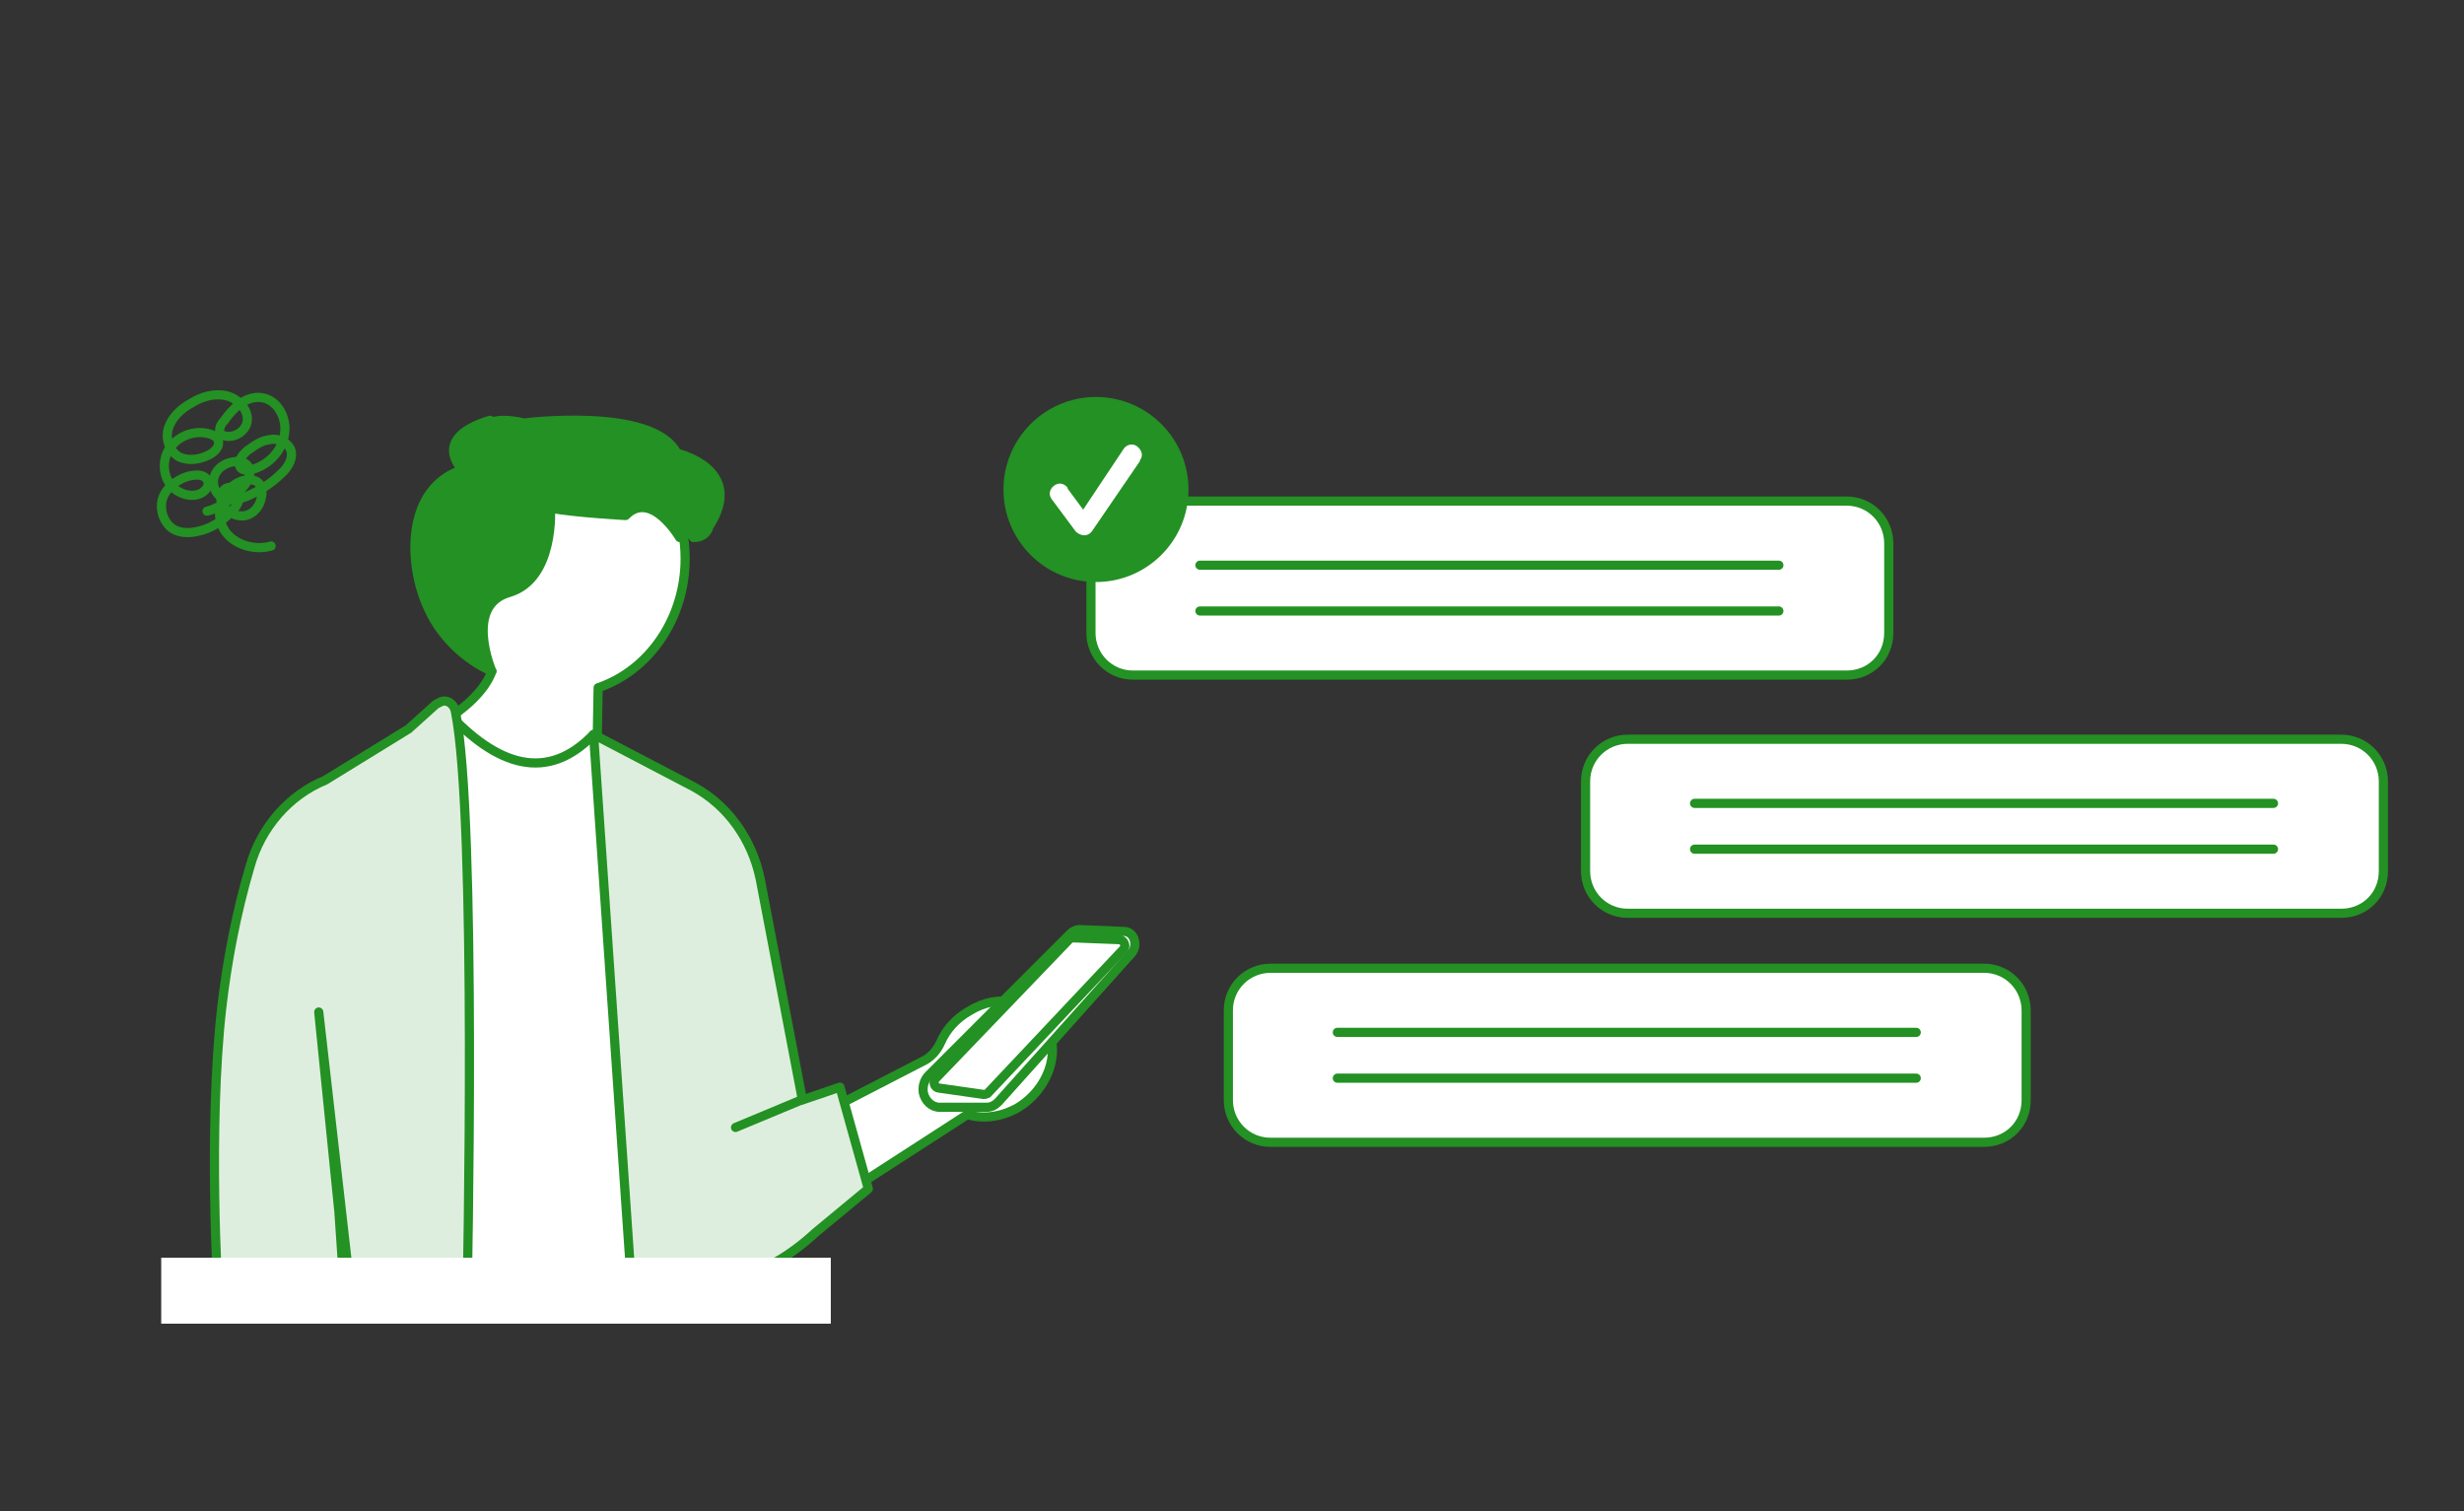
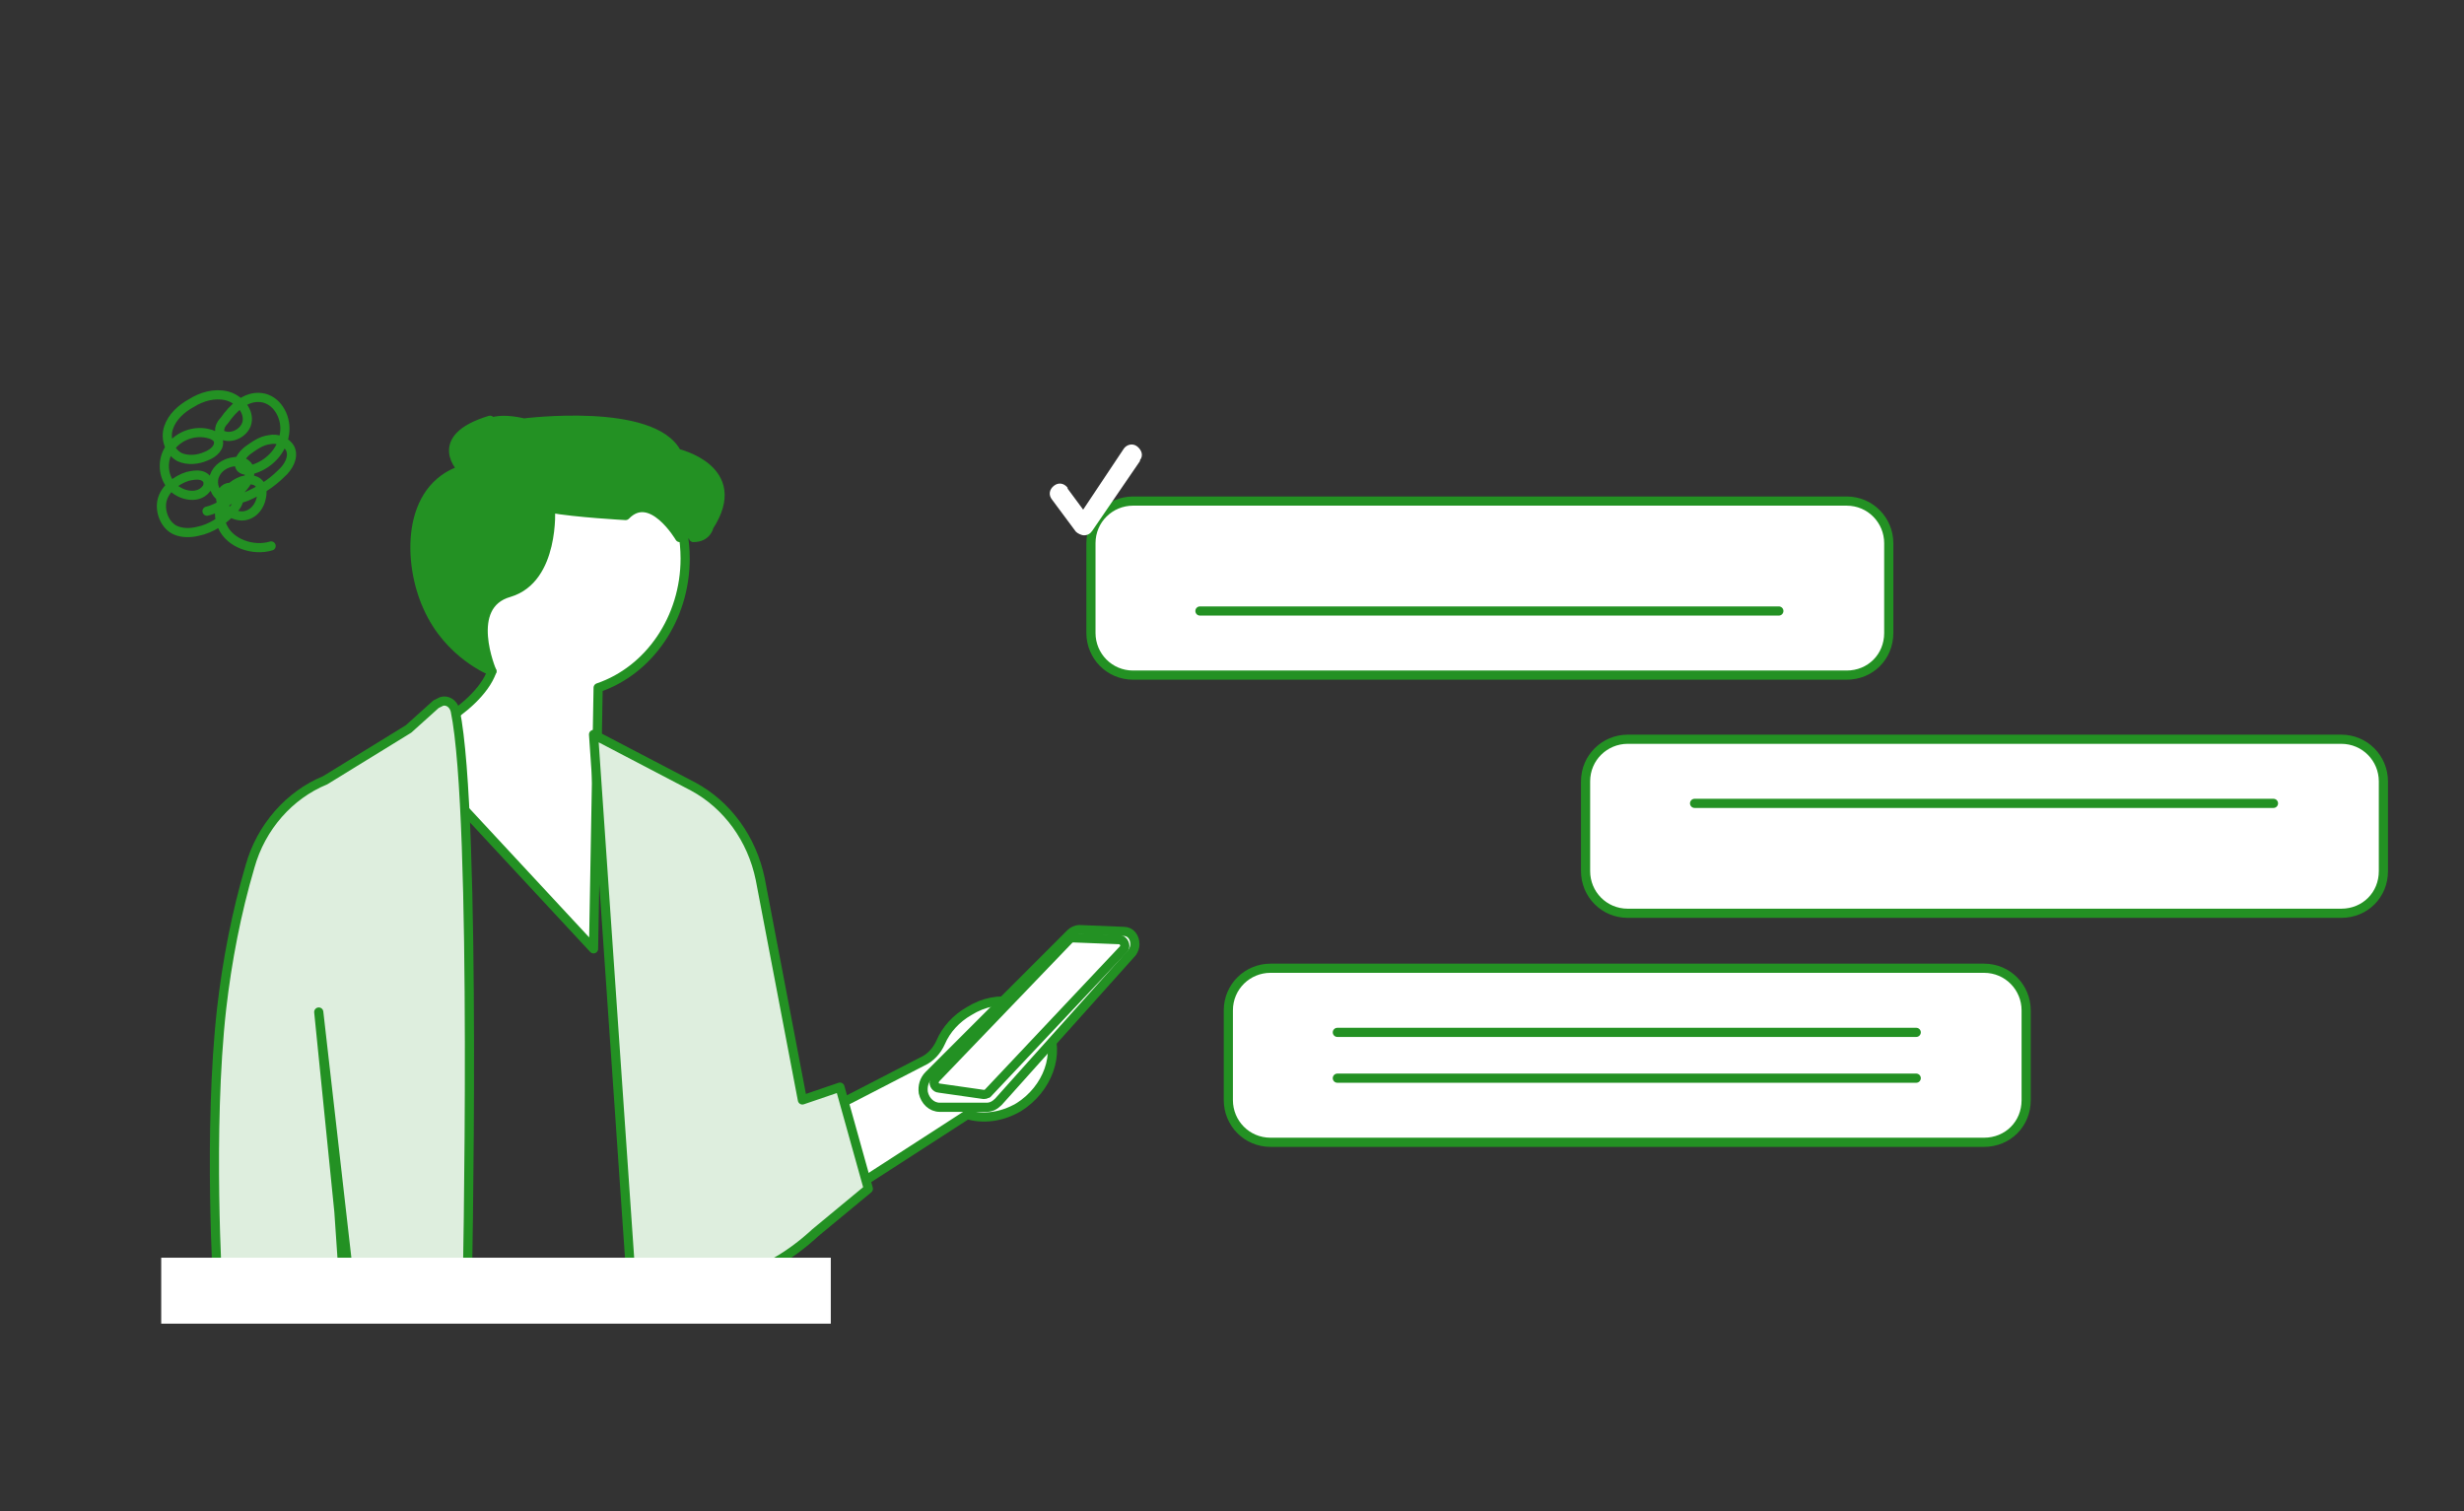
<svg xmlns="http://www.w3.org/2000/svg" version="1.1" id="レイヤー_1" x="0px" y="0px" viewBox="0 0 269 165" style="enable-background:new 0 0 269 165;" xml:space="preserve">
  <rect x="0" y="0" width="269" height="165" fill="#333333" stroke="none" />
  <style type="text/css">
	.st0{fill:none;stroke:#239123;stroke-linecap:round;stroke-linejoin:round;stroke-miterlimit:10;}
	.st1{fill:#FFFFFF;stroke:#239123;stroke-linecap:round;stroke-linejoin:round;stroke-miterlimit:10;}
	.st2{fill:#239123;stroke:#239123;stroke-miterlimit:10;}
	.st3{fill:#FFFFFF;}
	.st4{fill:#239123;stroke:#239123;stroke-linecap:round;stroke-linejoin:round;stroke-miterlimit:10;}
	.st5{fill:#DEEEDE;stroke:#239123;stroke-linecap:round;stroke-linejoin:round;stroke-miterlimit:10;}
</style>
  <path class="st0" d="M29.6,59.6c-2,0.6-4.5-0.3-5.3-2.1c-0.9-1.8,0.1-4.3,2.1-5c0.7-0.2,1.5-0.2,1.9,0.3c0.2,0.2,0.3,0.6,0.3,0.9  c0,1.2-0.7,2.4-1.9,2.6c-1.2,0.2-2.7-0.9-2.6-2c0-0.5,0.4-1.1,1-1.1c0.6,0,1,0.5,1,1.1c0,0.5-0.3,1-0.7,1.4c-1,1.1-2.3,2-3.8,2.3  c-0.8,0.2-1.7,0.2-2.4-0.1c-1.2-0.5-1.8-2.1-1.5-3.3s1.5-2.2,2.8-2.6c0.5-0.1,0.9-0.2,1.4-0.1c0.5,0.1,0.9,0.5,0.8,1  c0,0.3-0.2,0.5-0.4,0.7c-1.1,1-3.2,0.3-3.9-1c-0.7-1.2-0.6-2.8,0.3-3.9s2.4-1.7,3.9-1.4c0.5,0.1,1,0.3,1.2,0.7  c0.3,0.8-0.5,1.5-1.3,1.8c-0.9,0.4-2,0.5-2.9,0.1c-1.1-0.6-1.6-2-1.2-3.2c0.4-1.2,1.4-2.1,2.5-2.7c1.1-0.7,2.5-1.1,3.8-0.8  c1.3,0.3,2.4,1.5,2.3,2.7c-0.1,1.3-1.8,2.2-2.9,1.5c-0.3-0.5,0-1.1,0.4-1.5c0.9-1.3,2.3-2.7,4-2.5c1.7,0.2,2.7,2,2.6,3.6  c-0.1,1.9-1.5,3.6-3.4,4.2c-0.5,0.2-1.1,0.2-1.4-0.1c-0.5-0.6,0.1-1.4,0.7-1.9c0.7-0.5,1.5-1.1,2.4-1.2c0.9-0.2,1.9,0.2,2.3,1  c0.4,0.9-0.2,2-1,2.7c-1.1,1.1-2.4,1.9-3.8,2.5c-0.8,0.3-1.7,0.5-2.5,0.2c-0.9-0.4-1.3-1.5-1-2.4c0.3-0.9,1.2-1.5,2.2-1.6  c0.5-0.1,1,0,1.3,0.3c0.7,0.6,0.3,1.7-0.3,2.4c-0.9,1.1-2.6,2.4-4,2.7" />
  <g>
    <path class="st1" d="M201.6,73.7h-77.9c-2.6,0-4.6-2.1-4.6-4.6v-9.8c0-2.6,2.1-4.6,4.6-4.6h77.9c2.6,0,4.6,2.1,4.6,4.6v9.8   C206.2,71.7,204.2,73.7,201.6,73.7z" />
    <g>
-       <path class="st0" d="M131,61.7h63.2" />
      <path class="st0" d="M131,66.7h63.2" />
    </g>
  </g>
  <g>
    <path class="st1" d="M216.6,124.7h-77.9c-2.6,0-4.6-2.1-4.6-4.6v-9.8c0-2.6,2.1-4.6,4.6-4.6h77.9c2.6,0,4.6,2.1,4.6,4.6v9.8   C221.2,122.7,219.2,124.7,216.6,124.7z" />
    <g>
      <path class="st0" d="M146,112.7h63.2" />
      <path class="st0" d="M146,117.7h63.2" />
    </g>
  </g>
  <g>
    <path class="st1" d="M255.6,99.7h-77.9c-2.6,0-4.6-2.1-4.6-4.6v-9.8c0-2.6,2.1-4.6,4.6-4.6h77.9c2.6,0,4.6,2.1,4.6,4.6v9.8   C260.2,97.7,258.2,99.7,255.6,99.7z" />
    <g>
      <path class="st0" d="M185,87.7h63.2" />
-       <path class="st0" d="M185,92.7h63.2" />
    </g>
  </g>
  <g transform="translate(-639.75 -282.063)">
-     <circle class="st2" cx="759.4" cy="335.5" r="9.6" />
    <path class="st3" d="M758.1,340.5c-0.3,0-0.7-0.2-0.9-0.4l-2.6-3.5c-0.4-0.5-0.3-1.1,0.2-1.5c0.5-0.4,1.1-0.3,1.5,0.2   c0,0,0,0,0,0.1l1.7,2.3l4.4-6.6c0.3-0.5,1-0.7,1.5-0.3s0.7,1,0.3,1.5c0,0,0,0,0,0.1L759,340C758.8,340.3,758.5,340.5,758.1,340.5   L758.1,340.5z" />
  </g>
  <g transform="translate(-633.001 -366.421)">
    <path class="st1" d="M738.6,488.1l-19.5,12.6c-2.7,1.7-6.1,0.1-6.7-3.2v0c-0.4-2.2,0.6-4.5,2.5-5.5l18.8-9.7c0.9-0.4,1.6-1.2,2-2.1   c0.6-1.4,1.7-2.6,3.1-3.4c3.2-2,7-1.2,8.5,1.7c1.5,2.9,0.1,6.8-3.1,8.8C742.3,488.4,740.3,488.6,738.6,488.1L738.6,488.1z" />
    <path class="st1" d="M680.6,427.4c0-8.2,6.1-14.8,13.6-14.8c7.5,0,13.6,6.6,13.6,14.8c0,6.5-3.9,12.2-9.5,14.1l-0.5,28.5L677,447.6   c0,0,8.1-3.4,9.7-7.9C682.8,437,680.5,432.3,680.6,427.4L680.6,427.4z" />
    <path class="st4" d="M686.7,439.7c0,0-4.7-1.8-7-7c-2.2-4.8-2.4-13,3.8-15c0,0-3.6-3.4,3-5.4l-0.9,0.9c0,0,0.8-1.5,4.6-0.6   c0,0,14.1-1.8,16.7,3.3c0,0,7.6,1.7,3.5,8c0,0-0.2,1.2-1.7,1.2l0.7-1l-2.2,1c0,0-3.1-5.3-5.9-2.4c0,0-5.5-0.3-8.2-0.8   c0,0,0.5,7.7-4.5,9.2C683.6,432.5,686.7,439.7,686.7,439.7L686.7,439.7z" />
-     <path class="st1" d="M681.6,443.9c5.7,6.3,11.2,7.9,16.2,2.7l7.1,56.4l-2.9,4.6l-17.9,0.1L681.6,443.9z" />
    <path class="st5" d="M680.6,443.3l-3,2.7l-9.1,5.6c-3.9,1.6-7,5.1-8.2,9.4c-1.5,5.1-2.5,10.3-3.1,15.5c-1.5,13.3-0.4,30.9-0.4,30.9   l13.8,0.1l-0.6-8.8l-2.2-21.8l3.5,30.7H684c0,0,1.1-52-1.3-63.6c-0.2-0.8-0.9-1.2-1.5-1C681,443.1,680.8,443.2,680.6,443.3   L680.6,443.3z" />
    <path class="st5" d="M697.8,446.6l10.9,5.7c3.7,2,6.4,5.7,7.3,10.1l4.6,24.1l4.1-1.4l3.1,11.1L722,501c0,0-6.4,6.2-10.6,4.2   l0.3,2.4h-9.7L697.8,446.6z" />
    <path class="st1" d="M740.7,487.3h-5.1c-0.9,0-1.6-0.7-1.8-1.6l0,0c-0.1-0.7,0.1-1.4,0.6-1.9l15.5-15.5c0.2-0.2,0.6-0.4,0.9-0.4   l4.9,0.2c0.7,0,1.2,0.6,1.2,1.4c0,0.3-0.1,0.6-0.3,0.9L742,486.7C741.6,487.1,741.2,487.3,740.7,487.3z" />
    <path class="st1" d="M740.4,485.9C740.4,485.9,740.4,485.9,740.4,485.9l-4.9-0.7c-0.3,0-0.6-0.4-0.5-0.7c0-0.1,0.1-0.3,0.2-0.4   l14.5-15.1c0.1-0.1,0.3-0.2,0.4-0.2l5.1,0.2c0.3,0,0.6,0.3,0.6,0.7c0,0.2-0.1,0.3-0.2,0.4l-14.8,15.7   C740.8,485.8,740.6,485.9,740.4,485.9L740.4,485.9z" />
-     <line class="st5" x1="720.5" y1="486.5" x2="713.3" y2="489.5" />
  </g>
  <rect x="17.6" y="137.3" class="st3" width="73.1" height="7.2" />
</svg>